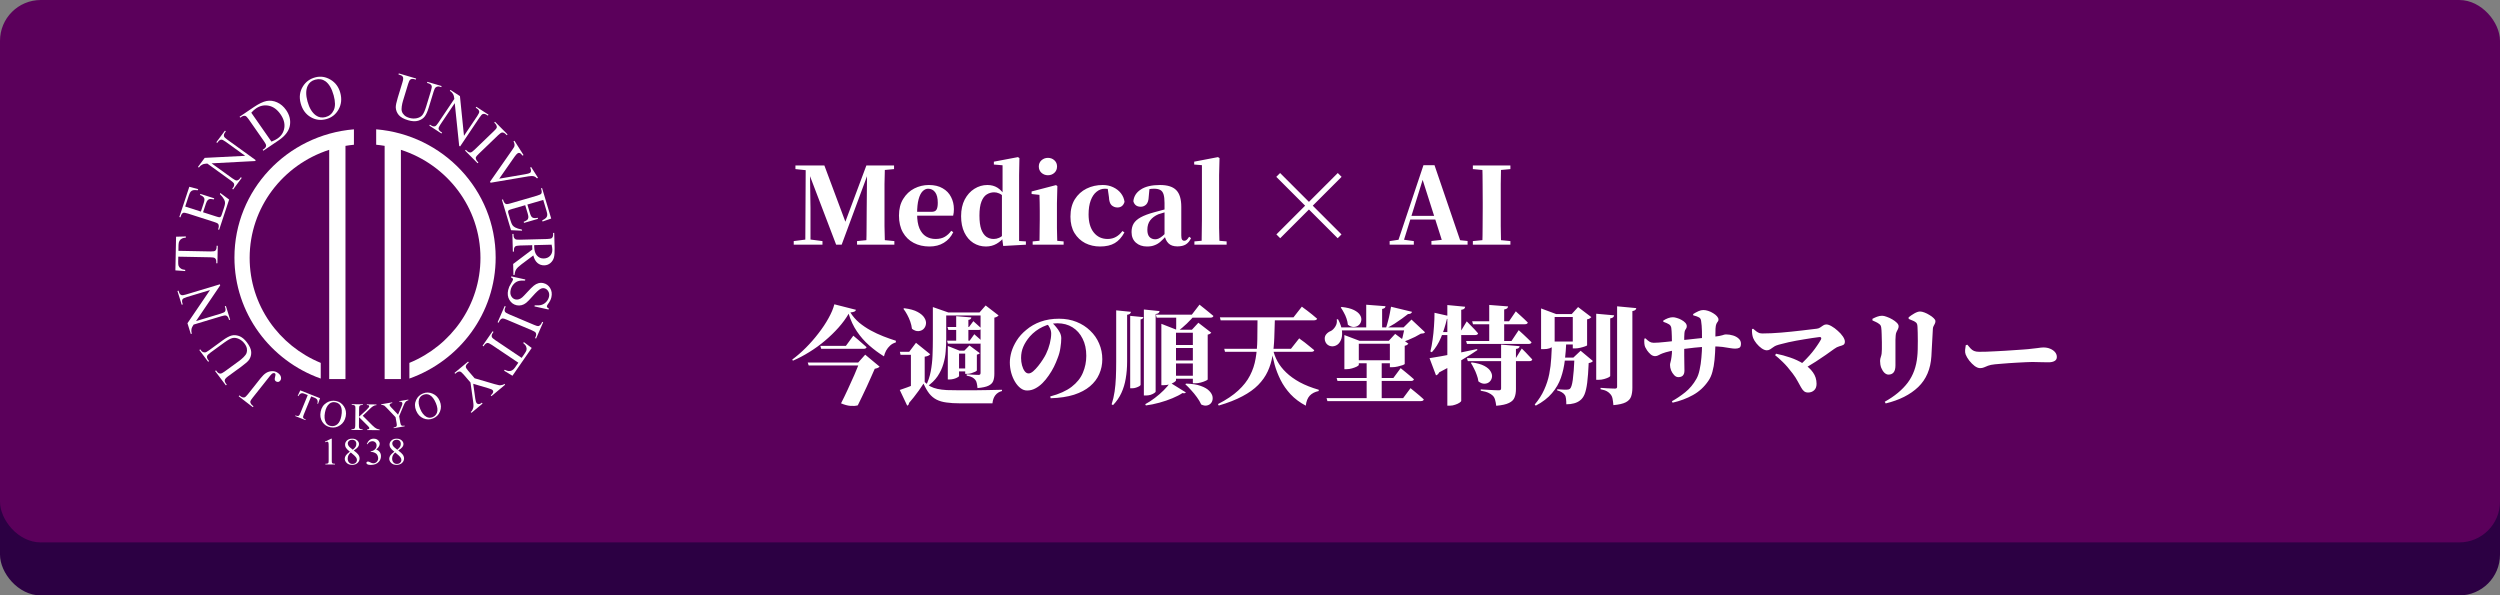
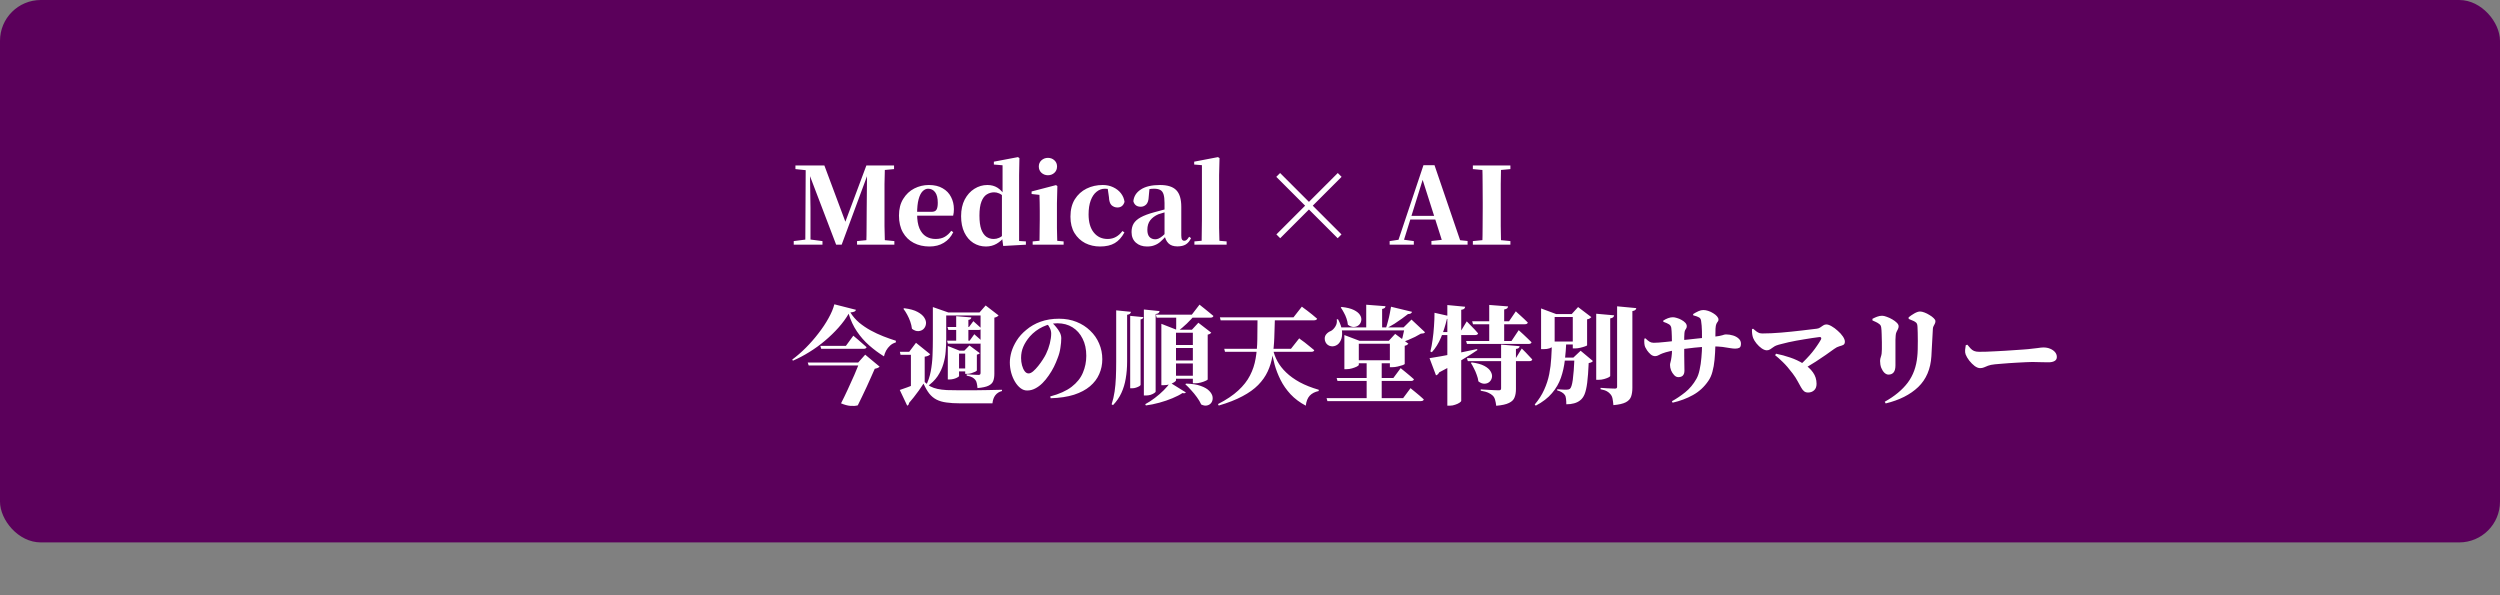
<svg xmlns="http://www.w3.org/2000/svg" width="613" height="146" viewBox="0 0 613 146" fill="none">
  <rect x="0" y="0" width="613" height="146" fill="#808080" stroke="none" />
-   <rect y="12" width="613" height="134" rx="10" fill="#2C0043" />
  <rect width="613" height="133" rx="10" fill="#5B005B" />
  <path d="M194.624 60V59.116L197.848 58.7H198.472L201.67 59.116V60H194.624ZM195.04 41.462V40.578H199.148V41.852H198.732L195.04 41.462ZM197.458 60L197.562 40.578H198.576L198.732 51.004V60H197.458ZM205.024 60L198.082 41.8H197.9V40.578H202.138L207.65 55.346H206.922L207.104 54.852L212.434 40.578H213.942V41.8H213.11L212.772 42.71L206.376 60H205.024ZM210.146 60V59.116L214.332 58.7H215.086L219.298 59.116V60H210.146ZM212.408 60C212.46 58.475 212.486 56.975 212.486 55.502C212.486 54.029 212.495 52.694 212.512 51.498L212.616 40.578H216.984C216.932 42.086 216.897 43.603 216.88 45.128C216.88 46.653 216.88 48.187 216.88 49.73V50.874C216.88 52.417 216.88 53.951 216.88 55.476C216.897 57.001 216.932 58.509 216.984 60H212.408ZM214.67 41.852V40.578H219.22V41.462L215.112 41.852H214.67ZM227.916 60.442C226.46 60.442 225.168 60.147 224.042 59.558C222.915 58.969 222.031 58.111 221.39 56.984C220.748 55.84 220.428 54.462 220.428 52.85C220.428 51.238 220.774 49.877 221.468 48.768C222.161 47.641 223.062 46.792 224.172 46.22C225.298 45.648 226.494 45.362 227.76 45.362C229.112 45.362 230.238 45.631 231.14 46.168C232.058 46.688 232.743 47.399 233.194 48.3C233.662 49.184 233.896 50.181 233.896 51.29C233.896 51.879 233.835 52.408 233.714 52.876H222.222V51.94H228.384C228.99 51.94 229.398 51.775 229.606 51.446C229.831 51.099 229.944 50.527 229.944 49.73C229.944 48.569 229.727 47.702 229.294 47.13C228.86 46.558 228.288 46.272 227.578 46.272C227.092 46.272 226.642 46.48 226.226 46.896C225.81 47.312 225.48 47.971 225.238 48.872C224.995 49.773 224.874 50.969 224.874 52.46C224.874 53.899 225.064 55.077 225.446 55.996C225.844 56.897 226.382 57.556 227.058 57.972C227.751 58.388 228.531 58.596 229.398 58.596C230.316 58.596 231.079 58.414 231.686 58.05C232.292 57.686 232.812 57.201 233.246 56.594L233.74 56.932C233.202 58.059 232.431 58.925 231.426 59.532C230.438 60.139 229.268 60.442 227.916 60.442ZM241.746 60.442C240.619 60.442 239.588 60.147 238.652 59.558C237.733 58.969 237.005 58.119 236.468 57.01C235.931 55.901 235.662 54.566 235.662 53.006C235.662 51.429 235.957 50.068 236.546 48.924C237.153 47.78 237.941 46.905 238.912 46.298C239.9 45.674 240.966 45.362 242.11 45.362C243.046 45.362 243.861 45.579 244.554 46.012C245.247 46.445 245.88 47.104 246.452 47.988H246.686L246.192 48.3C245.793 47.884 245.386 47.589 244.97 47.416C244.571 47.243 244.173 47.156 243.774 47.156C243.115 47.156 242.509 47.329 241.954 47.676C241.417 48.005 240.983 48.586 240.654 49.418C240.325 50.25 240.16 51.394 240.16 52.85C240.16 54.254 240.307 55.381 240.602 56.23C240.914 57.062 241.33 57.669 241.85 58.05C242.387 58.414 242.985 58.596 243.644 58.596C244.095 58.596 244.519 58.509 244.918 58.336C245.334 58.163 245.733 57.885 246.114 57.504L246.686 57.92H246.4C245.828 58.7 245.152 59.315 244.372 59.766C243.592 60.217 242.717 60.442 241.746 60.442ZM245.984 60.312L245.672 57.998V57.946V47.754L245.828 47.442V40.526L243.696 40.344V39.642L249.598 38.524L249.962 38.758L249.884 42.918V59.09L251.548 59.194V60L245.984 60.312ZM253.208 60V59.194L255.938 58.934H257.966L260.8 59.194V60H253.208ZM254.872 60C254.889 59.549 254.898 58.96 254.898 58.232C254.915 57.487 254.924 56.715 254.924 55.918C254.941 55.121 254.95 54.419 254.95 53.812V51.732C254.95 50.865 254.941 50.146 254.924 49.574C254.924 48.985 254.907 48.387 254.872 47.78L252.948 47.572V46.948L258.928 45.388L259.266 45.622L259.162 49.808V53.812C259.162 54.419 259.162 55.121 259.162 55.918C259.179 56.715 259.197 57.487 259.214 58.232C259.231 58.96 259.249 59.549 259.266 60H254.872ZM256.952 42.97C256.345 42.97 255.817 42.771 255.366 42.372C254.933 41.973 254.716 41.453 254.716 40.812C254.716 40.205 254.933 39.703 255.366 39.304C255.817 38.905 256.345 38.706 256.952 38.706C257.576 38.706 258.105 38.905 258.538 39.304C258.971 39.703 259.188 40.205 259.188 40.812C259.188 41.453 258.971 41.973 258.538 42.372C258.105 42.771 257.576 42.97 256.952 42.97ZM269.728 60.442C268.411 60.442 267.198 60.165 266.088 59.61C264.996 59.038 264.121 58.215 263.462 57.14C262.804 56.048 262.474 54.713 262.474 53.136C262.474 51.437 262.83 50.016 263.54 48.872C264.268 47.711 265.23 46.835 266.426 46.246C267.622 45.657 268.94 45.362 270.378 45.362C271.332 45.362 272.19 45.544 272.952 45.908C273.732 46.272 274.365 46.766 274.85 47.39C275.336 48.014 275.63 48.716 275.734 49.496C275.457 50.415 274.876 50.874 273.992 50.874C273.455 50.874 272.978 50.692 272.562 50.328C272.164 49.947 271.947 49.279 271.912 48.326L271.548 45.83L273.55 47.026C273.065 46.766 272.614 46.575 272.198 46.454C271.8 46.333 271.375 46.272 270.924 46.272C270.162 46.272 269.477 46.523 268.87 47.026C268.264 47.511 267.787 48.222 267.44 49.158C267.094 50.094 266.92 51.229 266.92 52.564C266.92 54.471 267.345 55.953 268.194 57.01C269.044 58.067 270.179 58.596 271.6 58.596C272.363 58.596 273.048 58.423 273.654 58.076C274.261 57.729 274.781 57.253 275.214 56.646L275.708 56.984C275.067 58.18 274.278 59.055 273.342 59.61C272.406 60.165 271.202 60.442 269.728 60.442ZM281.253 60.442C280.144 60.442 279.234 60.13 278.523 59.506C277.813 58.865 277.457 57.998 277.457 56.906C277.457 56.109 277.622 55.424 277.951 54.852C278.298 54.263 278.879 53.743 279.693 53.292C280.508 52.841 281.617 52.425 283.021 52.044C283.68 51.853 284.451 51.645 285.335 51.42C286.237 51.195 287.034 50.995 287.727 50.822V51.498C287.034 51.671 286.341 51.853 285.647 52.044C284.971 52.235 284.434 52.399 284.035 52.538C283.186 52.902 282.519 53.396 282.033 54.02C281.565 54.627 281.331 55.407 281.331 56.36C281.331 57.14 281.505 57.721 281.851 58.102C282.215 58.483 282.692 58.674 283.281 58.674C283.507 58.674 283.758 58.622 284.035 58.518C284.33 58.397 284.668 58.18 285.049 57.868C285.448 57.539 285.916 57.071 286.453 56.464L286.947 57.92H285.881C285.396 58.457 284.937 58.917 284.503 59.298C284.087 59.662 283.619 59.939 283.099 60.13C282.597 60.338 281.981 60.442 281.253 60.442ZM288.689 60.416C287.736 60.416 287.008 60.165 286.505 59.662C286.003 59.159 285.682 58.483 285.543 57.634V57.582V49.782C285.543 48.881 285.465 48.179 285.309 47.676C285.153 47.156 284.885 46.792 284.503 46.584C284.122 46.376 283.602 46.272 282.943 46.272C282.527 46.272 282.094 46.315 281.643 46.402C281.193 46.489 280.638 46.645 279.979 46.87L281.851 46.246L281.669 48.222C281.635 49.123 281.427 49.765 281.045 50.146C280.664 50.51 280.222 50.692 279.719 50.692C278.749 50.692 278.142 50.241 277.899 49.34C278.021 48.127 278.636 47.165 279.745 46.454C280.855 45.726 282.415 45.362 284.425 45.362C286.28 45.362 287.615 45.787 288.429 46.636C289.244 47.468 289.651 48.829 289.651 50.718V57.712C289.651 58.197 289.712 58.544 289.833 58.752C289.972 58.943 290.163 59.038 290.405 59.038C290.596 59.038 290.778 58.969 290.951 58.83C291.125 58.691 291.333 58.431 291.575 58.05L292.043 58.388C291.714 59.099 291.281 59.619 290.743 59.948C290.223 60.26 289.539 60.416 288.689 60.416ZM292.866 60V59.194L295.7 58.934H297.754L300.77 59.194V60H292.866ZM294.634 60C294.651 59.359 294.66 58.691 294.66 57.998C294.677 57.287 294.686 56.577 294.686 55.866C294.703 55.155 294.712 54.471 294.712 53.812V40.5L292.814 40.344V39.642L298.638 38.524L299.028 38.758L298.924 42.944V53.812C298.924 54.471 298.924 55.155 298.924 55.866C298.941 56.577 298.958 57.287 298.976 57.998C298.993 58.691 299.01 59.359 299.028 60H294.634ZM313.907 58.414L312.971 57.478L320.017 50.432L312.945 43.36L313.881 42.424L320.953 49.496L328.025 42.424L328.961 43.36L321.889 50.432L328.935 57.478L327.999 58.414L320.953 51.368L313.907 58.414ZM340.741 60V59.116L343.341 58.726H343.835L346.669 59.116V60H340.741ZM342.509 60L349.035 40.5H351.739L358.395 60H353.897L348.541 43.178H349.087L349.009 43.542L343.887 60H342.509ZM345.421 53.838L345.655 52.928H354.079L354.313 53.838H345.421ZM350.985 60V59.09L354.521 58.7H356.133L359.851 59.09V60H350.985ZM361.146 60V59.116L365.332 58.7H366.138L370.35 59.116V60H361.146ZM363.46 60C363.512 58.509 363.538 57.001 363.538 55.476C363.555 53.951 363.564 52.417 363.564 50.874V49.73C363.564 48.187 363.555 46.662 363.538 45.154C363.538 43.629 363.512 42.103 363.46 40.578H368.062C368.027 42.069 368.001 43.585 367.984 45.128C367.984 46.653 367.984 48.187 367.984 49.73V50.848C367.984 52.373 367.984 53.899 367.984 55.424C368.001 56.949 368.027 58.475 368.062 60H363.46ZM361.146 41.462V40.578H370.35V41.462L366.138 41.852H365.332L361.146 41.462ZM201.15 84.806H207.416L209.236 82.31C209.236 82.31 209.349 82.405 209.574 82.596C209.799 82.769 210.077 83.003 210.406 83.298C210.753 83.593 211.108 83.905 211.472 84.234C211.853 84.546 212.191 84.841 212.486 85.118C212.417 85.395 212.165 85.534 211.732 85.534H201.358L201.15 84.806ZM198.056 88.888H212.772V89.616H198.29L198.056 88.888ZM210.744 88.888H210.432L212.148 86.964L215.684 89.902C215.459 90.145 215.06 90.318 214.488 90.422C214.245 90.994 213.951 91.661 213.604 92.424C213.275 93.169 212.919 93.958 212.538 94.79C212.157 95.605 211.775 96.411 211.394 97.208C211.013 98.005 210.657 98.733 210.328 99.392C209.808 99.531 209.21 99.574 208.534 99.522C207.858 99.47 207.087 99.262 206.22 98.898C206.775 97.823 207.329 96.679 207.884 95.466C208.456 94.235 208.993 93.048 209.496 91.904C209.999 90.743 210.415 89.737 210.744 88.888ZM208.092 76.928C207.433 78.072 206.601 79.207 205.596 80.334C204.591 81.461 203.481 82.535 202.268 83.558C201.055 84.581 199.772 85.508 198.42 86.34C197.085 87.172 195.751 87.874 194.416 88.446L194.26 88.16C195.369 87.345 196.479 86.383 197.588 85.274C198.697 84.165 199.729 82.986 200.682 81.738C201.653 80.49 202.476 79.251 203.152 78.02C203.845 76.789 204.322 75.654 204.582 74.614L209.886 75.966C209.834 76.157 209.704 76.304 209.496 76.408C209.288 76.495 208.959 76.564 208.508 76.616C209.097 77.552 209.817 78.384 210.666 79.112C211.533 79.823 212.469 80.455 213.474 81.01C214.497 81.565 215.537 82.05 216.594 82.466C217.669 82.882 218.7 83.246 219.688 83.558L219.636 83.974C219.116 84.113 218.657 84.364 218.258 84.728C217.859 85.092 217.53 85.508 217.27 85.976C217.027 86.444 216.854 86.912 216.75 87.38C215.485 86.6 214.28 85.707 213.136 84.702C211.992 83.697 210.987 82.553 210.12 81.27C209.253 79.987 208.577 78.54 208.092 76.928ZM226.734 93.672C227.202 94.123 227.679 94.487 228.164 94.764C228.667 95.024 229.239 95.223 229.88 95.362C230.521 95.501 231.284 95.596 232.168 95.648C233.052 95.683 234.118 95.7 235.366 95.7C236.354 95.7 237.429 95.7 238.59 95.7C239.769 95.683 240.965 95.665 242.178 95.648C243.409 95.631 244.579 95.605 245.688 95.57V95.882C244.995 96.055 244.449 96.402 244.05 96.922C243.669 97.425 243.435 98.083 243.348 98.898C242.62 98.898 241.797 98.898 240.878 98.898C239.977 98.898 239.049 98.898 238.096 98.898C237.16 98.898 236.267 98.898 235.418 98.898C234.118 98.898 233 98.829 232.064 98.69C231.128 98.569 230.322 98.335 229.646 97.988C228.97 97.641 228.381 97.156 227.878 96.532C227.375 95.891 226.899 95.067 226.448 94.062C226.119 94.582 225.737 95.145 225.304 95.752C224.888 96.341 224.463 96.905 224.03 97.442C223.614 97.979 223.233 98.439 222.886 98.82C222.886 98.993 222.843 99.132 222.756 99.236C222.687 99.34 222.583 99.418 222.444 99.47L220.624 95.622C221.144 95.449 221.759 95.232 222.47 94.972C223.181 94.712 223.909 94.435 224.654 94.14C225.399 93.828 226.093 93.533 226.734 93.256V93.672ZM226.734 87.458V93.594L223.354 95.362V86.99H220.806L220.65 86.262H222.938L224.602 84.052L228.086 86.86C227.982 86.981 227.826 87.103 227.618 87.224C227.41 87.328 227.115 87.406 226.734 87.458ZM221.716 75.576C223.12 75.749 224.212 76.053 224.992 76.486C225.789 76.919 226.344 77.396 226.656 77.916C226.985 78.436 227.115 78.947 227.046 79.45C226.977 79.935 226.777 80.343 226.448 80.672C226.119 80.984 225.703 81.157 225.2 81.192C224.697 81.227 224.169 81.036 223.614 80.62C223.545 80.031 223.406 79.441 223.198 78.852C222.99 78.263 222.739 77.699 222.444 77.162C222.149 76.607 221.837 76.122 221.508 75.706L221.716 75.576ZM230.452 76.616H242.074V77.344H230.452V76.616ZM233.91 90.344H238.2V91.072H233.91V90.344ZM232.324 80.178H237.602L238.668 78.748C238.668 78.748 238.772 78.843 238.98 79.034C239.205 79.225 239.465 79.459 239.76 79.736C240.072 79.996 240.349 80.247 240.592 80.49C240.54 80.767 240.323 80.906 239.942 80.906H232.532L232.324 80.178ZM232.22 83.532H237.758L238.902 81.946C238.902 81.946 239.015 82.05 239.24 82.258C239.483 82.466 239.769 82.717 240.098 83.012C240.427 83.307 240.722 83.584 240.982 83.844C240.913 84.121 240.687 84.26 240.306 84.26H232.428L232.22 83.532ZM236.666 85.976H236.458L237.706 84.702L240.254 86.6C240.115 86.773 239.873 86.895 239.526 86.964V90.838C239.526 90.907 239.387 91.011 239.11 91.15C238.85 91.271 238.538 91.393 238.174 91.514C237.827 91.618 237.489 91.67 237.16 91.67H236.666V85.976ZM234.456 77.526L238.174 77.838C238.157 77.994 238.096 78.124 237.992 78.228C237.888 78.332 237.706 78.401 237.446 78.436V83.844H234.456V77.526ZM228.736 76.616V76.356V75.29L232.532 76.616H232.012V83.142C232.012 84.095 231.969 85.092 231.882 86.132C231.813 87.172 231.622 88.212 231.31 89.252C231.015 90.275 230.547 91.271 229.906 92.242C229.265 93.195 228.372 94.062 227.228 94.842L226.994 94.66C227.566 93.551 227.973 92.355 228.216 91.072C228.459 89.789 228.606 88.472 228.658 87.12C228.71 85.768 228.736 84.442 228.736 83.142V76.616ZM232.402 85.976V84.832L235.262 85.976H237.862V86.704H235.158V92.216C235.158 92.285 235.037 92.389 234.794 92.528C234.569 92.667 234.274 92.788 233.91 92.892C233.546 92.996 233.173 93.048 232.792 93.048H232.402V85.976ZM240.436 76.616H240.176L241.684 74.9L244.856 77.344C244.769 77.448 244.639 77.552 244.466 77.656C244.293 77.76 244.076 77.838 243.816 77.89V91.67C243.816 92.363 243.721 92.953 243.53 93.438C243.339 93.923 242.949 94.305 242.36 94.582C241.788 94.859 240.895 95.05 239.682 95.154C239.647 94.686 239.587 94.279 239.5 93.932C239.431 93.585 239.301 93.308 239.11 93.1C238.937 92.892 238.703 92.701 238.408 92.528C238.113 92.355 237.654 92.216 237.03 92.112V91.774C237.03 91.774 237.151 91.783 237.394 91.8C237.637 91.817 237.923 91.835 238.252 91.852C238.599 91.869 238.928 91.887 239.24 91.904C239.552 91.921 239.777 91.93 239.916 91.93C240.124 91.93 240.263 91.887 240.332 91.8C240.401 91.713 240.436 91.592 240.436 91.436V76.616ZM257.518 97.208C259.737 96.619 261.487 95.83 262.77 94.842C264.07 93.837 264.989 92.684 265.526 91.384C266.081 90.084 266.358 88.706 266.358 87.25C266.358 85.621 266.055 84.217 265.448 83.038C264.859 81.842 264.035 80.915 262.978 80.256C261.921 79.597 260.69 79.268 259.286 79.268C258.125 79.268 256.929 79.554 255.698 80.126C254.485 80.698 253.427 81.487 252.526 82.492C251.815 83.324 251.278 84.165 250.914 85.014C250.55 85.846 250.368 86.773 250.368 87.796C250.368 88.403 250.446 89.001 250.602 89.59C250.758 90.162 250.975 90.639 251.252 91.02C251.529 91.384 251.85 91.566 252.214 91.566C252.543 91.566 252.916 91.393 253.332 91.046C253.748 90.682 254.164 90.24 254.58 89.72C254.996 89.2 255.369 88.68 255.698 88.16C256.045 87.623 256.305 87.172 256.478 86.808C256.877 85.993 257.189 85.135 257.414 84.234C257.639 83.333 257.752 82.518 257.752 81.79C257.752 81.339 257.648 80.897 257.44 80.464C257.232 80.013 256.998 79.667 256.738 79.424L258.038 79.216C258.333 79.459 258.645 79.788 258.974 80.204C259.321 80.603 259.615 81.036 259.858 81.504C260.101 81.972 260.222 82.449 260.222 82.934C260.222 83.627 260.153 84.407 260.014 85.274C259.893 86.141 259.667 86.981 259.338 87.796C259.095 88.472 258.792 89.183 258.428 89.928C258.064 90.656 257.639 91.367 257.154 92.06C256.686 92.753 256.175 93.377 255.62 93.932C255.065 94.487 254.467 94.929 253.826 95.258C253.202 95.587 252.543 95.752 251.85 95.752C251.278 95.752 250.741 95.561 250.238 95.18C249.735 94.799 249.285 94.279 248.886 93.62C248.487 92.961 248.175 92.225 247.95 91.41C247.725 90.578 247.612 89.729 247.612 88.862C247.612 88.082 247.742 87.224 248.002 86.288C248.279 85.352 248.713 84.416 249.302 83.48C249.891 82.544 250.663 81.686 251.616 80.906C252.656 80.022 253.835 79.346 255.152 78.878C256.487 78.393 257.995 78.15 259.676 78.15C261.253 78.15 262.683 78.41 263.966 78.93C265.266 79.45 266.384 80.169 267.32 81.088C268.273 81.989 269.001 83.038 269.504 84.234C270.024 85.43 270.284 86.713 270.284 88.082C270.284 89.382 270.033 90.595 269.53 91.722C269.045 92.849 268.291 93.845 267.268 94.712C266.245 95.579 264.937 96.272 263.342 96.792C261.747 97.295 259.841 97.581 257.622 97.65L257.518 97.208ZM280.476 75.888L284.324 76.278C284.307 76.451 284.229 76.607 284.09 76.746C283.951 76.867 283.709 76.954 283.362 77.006V96.038C283.362 96.125 283.241 96.246 282.998 96.402C282.773 96.558 282.478 96.697 282.114 96.818C281.75 96.922 281.386 96.974 281.022 96.974H280.476V75.888ZM277.122 77.448L280.346 77.76C280.329 77.899 280.268 78.02 280.164 78.124C280.077 78.211 279.913 78.28 279.67 78.332V94.374C279.67 94.461 279.557 94.573 279.332 94.712C279.124 94.833 278.864 94.946 278.552 95.05C278.24 95.154 277.928 95.206 277.616 95.206H277.122V77.448ZM273.69 76.096L277.304 76.46C277.287 76.633 277.209 76.789 277.07 76.928C276.949 77.049 276.715 77.136 276.368 77.188V88.654C276.368 90.145 276.255 91.531 276.03 92.814C275.822 94.079 275.467 95.258 274.964 96.35C274.479 97.425 273.794 98.421 272.91 99.34L272.572 99.132C272.901 98.127 273.144 97.087 273.3 96.012C273.456 94.937 273.56 93.802 273.612 92.606C273.664 91.393 273.69 90.084 273.69 88.68V76.096ZM283.414 77.162H292.228L294.126 74.692C294.126 74.692 294.239 74.787 294.464 74.978C294.707 75.151 295.001 75.385 295.348 75.68C295.712 75.957 296.085 76.261 296.466 76.59C296.865 76.902 297.22 77.197 297.532 77.474C297.463 77.751 297.211 77.89 296.778 77.89H283.622L283.414 77.162ZM286.82 84.598H294.074V85.326H286.82V84.598ZM286.82 88.394H294.074V89.122H286.82V88.394ZM286.82 92.138H294.074V92.866H286.82V92.138ZM288.406 77.162H293.06C292.471 77.855 291.786 78.583 291.006 79.346C290.226 80.109 289.489 80.715 288.796 81.166H288.38C288.397 80.837 288.406 80.438 288.406 79.97C288.406 79.485 288.406 78.999 288.406 78.514C288.406 78.011 288.406 77.561 288.406 77.162ZM290.824 94.062C292.315 94.097 293.519 94.287 294.438 94.634C295.374 94.963 296.067 95.371 296.518 95.856C296.986 96.341 297.255 96.827 297.324 97.312C297.393 97.815 297.315 98.257 297.09 98.638C296.865 99.019 296.527 99.271 296.076 99.392C295.625 99.531 295.114 99.461 294.542 99.184C294.282 98.595 293.927 97.997 293.476 97.39C293.043 96.783 292.575 96.211 292.072 95.674C291.587 95.119 291.11 94.634 290.642 94.218L290.824 94.062ZM284.766 80.854V79.398L288.484 80.854H294.126V81.582H288.354V93.256C288.354 93.377 288.207 93.533 287.912 93.724C287.617 93.915 287.236 94.088 286.768 94.244C286.317 94.383 285.832 94.452 285.312 94.452H284.766V80.854ZM292.488 80.854H292.254L293.84 79.138L297.012 81.582C296.943 81.669 296.839 81.755 296.7 81.842C296.561 81.929 296.371 81.998 296.128 82.05V93.048C296.128 93.117 295.955 93.23 295.608 93.386C295.279 93.542 294.88 93.681 294.412 93.802C293.961 93.923 293.528 93.984 293.112 93.984H292.488V80.854ZM286.924 93.828L290.772 96.22C290.651 96.428 290.373 96.48 289.94 96.376C289.299 96.809 288.475 97.234 287.47 97.65C286.482 98.066 285.416 98.43 284.272 98.742C283.128 99.054 282.027 99.279 280.97 99.418L280.814 99.106C281.594 98.69 282.383 98.179 283.18 97.572C283.977 96.965 284.705 96.333 285.364 95.674C286.023 95.015 286.543 94.4 286.924 93.828ZM319.216 75.186C319.216 75.186 319.337 75.281 319.58 75.472C319.84 75.645 320.169 75.888 320.568 76.2C320.967 76.495 321.374 76.815 321.79 77.162C322.223 77.509 322.613 77.838 322.96 78.15C322.925 78.271 322.839 78.367 322.7 78.436C322.561 78.505 322.405 78.54 322.232 78.54H299.3L299.118 77.812H317.162L319.216 75.186ZM318.566 82.96C318.566 82.96 318.687 83.055 318.93 83.246C319.19 83.419 319.511 83.653 319.892 83.948C320.273 84.243 320.672 84.563 321.088 84.91C321.521 85.239 321.911 85.56 322.258 85.872C322.189 86.132 321.946 86.262 321.53 86.262H300.366L300.184 85.534H316.538L318.566 82.96ZM312.144 85.664C312.352 86.669 312.716 87.649 313.236 88.602C313.756 89.555 314.467 90.465 315.368 91.332C316.269 92.199 317.379 92.996 318.696 93.724C320.013 94.435 321.565 95.05 323.35 95.57V95.882C322.414 96.073 321.677 96.454 321.14 97.026C320.62 97.598 320.299 98.413 320.178 99.47C318.705 98.69 317.457 97.754 316.434 96.662C315.429 95.57 314.614 94.4 313.99 93.152C313.366 91.904 312.881 90.647 312.534 89.382C312.187 88.099 311.936 86.886 311.78 85.742L312.144 85.664ZM312.612 77.812C312.577 79.58 312.525 81.253 312.456 82.83C312.404 84.39 312.257 85.855 312.014 87.224C311.789 88.593 311.399 89.876 310.844 91.072C310.289 92.268 309.509 93.377 308.504 94.4C307.516 95.405 306.233 96.324 304.656 97.156C303.079 98.005 301.137 98.768 298.832 99.444L298.65 99.08C300.713 98.023 302.368 96.913 303.616 95.752C304.881 94.591 305.843 93.36 306.502 92.06C307.178 90.76 307.637 89.373 307.88 87.9C308.14 86.427 308.279 84.858 308.296 83.194C308.331 81.513 308.348 79.719 308.348 77.812H312.612ZM327.926 80.282H346.36V81.01H327.926V80.282ZM327.77 78.306L328.082 78.28C328.671 79.372 329.001 80.369 329.07 81.27C329.139 82.154 329.027 82.899 328.732 83.506C328.455 84.095 328.065 84.503 327.562 84.728C327.025 84.971 326.487 84.988 325.95 84.78C325.413 84.555 325.057 84.139 324.884 83.532C324.745 82.925 324.832 82.423 325.144 82.024C325.456 81.625 325.863 81.331 326.366 81.14C326.765 80.915 327.12 80.551 327.432 80.048C327.761 79.528 327.874 78.947 327.77 78.306ZM344.436 80.282H344.15L346.1 78.358L349.428 81.478C349.307 81.599 349.177 81.686 349.038 81.738C348.899 81.773 348.683 81.799 348.388 81.816C347.989 82.059 347.521 82.319 346.984 82.596C346.447 82.856 345.892 83.107 345.32 83.35C344.765 83.575 344.237 83.775 343.734 83.948L343.578 83.792C343.699 83.463 343.812 83.09 343.916 82.674C344.02 82.241 344.115 81.816 344.202 81.4C344.306 80.967 344.384 80.594 344.436 80.282ZM334.998 74.718L339.73 75.082C339.713 75.238 339.652 75.377 339.548 75.498C339.444 75.602 339.227 75.689 338.898 75.758V80.542H334.998V74.718ZM331.384 88.342H342.382V89.07H331.384V88.342ZM329.642 83.558V82.154L333.334 83.558H341.784V84.286H333.178V89.46C333.178 89.564 333.022 89.703 332.71 89.876C332.398 90.032 332.008 90.179 331.54 90.318C331.089 90.457 330.621 90.526 330.136 90.526H329.642V83.558ZM340.796 83.558H340.536L342.096 81.868L345.346 84.286C345.277 84.373 345.164 84.468 345.008 84.572C344.869 84.676 344.679 84.745 344.436 84.78V89.252C344.436 89.304 344.263 89.399 343.916 89.538C343.569 89.659 343.162 89.772 342.694 89.876C342.243 89.98 341.827 90.032 341.446 90.032H340.796V83.558ZM325.274 97.624H344.046L345.866 95.18C345.866 95.18 345.979 95.275 346.204 95.466C346.429 95.639 346.707 95.865 347.036 96.142C347.383 96.419 347.738 96.714 348.102 97.026C348.483 97.355 348.821 97.659 349.116 97.936C349.047 98.213 348.804 98.352 348.388 98.352H325.482L325.274 97.624ZM327.744 92.684H341.654L343.448 90.266C343.448 90.266 343.561 90.361 343.786 90.552C344.011 90.725 344.289 90.951 344.618 91.228C344.965 91.505 345.32 91.8 345.684 92.112C346.065 92.424 346.403 92.719 346.698 92.996C346.629 93.273 346.386 93.412 345.97 93.412H327.952L327.744 92.684ZM328.966 75.264C330.249 75.403 331.254 75.654 331.982 76.018C332.71 76.382 333.213 76.798 333.49 77.266C333.767 77.717 333.863 78.167 333.776 78.618C333.707 79.051 333.507 79.415 333.178 79.71C332.866 79.987 332.467 80.143 331.982 80.178C331.514 80.195 331.02 80.013 330.5 79.632C330.448 79.112 330.335 78.601 330.162 78.098C329.989 77.578 329.772 77.093 329.512 76.642C329.269 76.174 329.018 75.758 328.758 75.394L328.966 75.264ZM341.082 75.212L346.23 76.46C346.126 76.824 345.797 77.006 345.242 77.006C344.826 77.335 344.332 77.708 343.76 78.124C343.188 78.54 342.581 78.956 341.94 79.372C341.299 79.771 340.675 80.135 340.068 80.464H339.834C340.007 79.961 340.172 79.398 340.328 78.774C340.501 78.15 340.649 77.526 340.77 76.902C340.909 76.278 341.013 75.715 341.082 75.212ZM335.102 88.55H338.794V97.988C338.777 97.988 338.508 97.988 337.988 97.988C337.485 97.988 336.749 97.988 335.778 97.988H335.102V88.55ZM359.49 83.61H370.618L372.386 80.958C372.386 80.958 372.49 81.053 372.698 81.244C372.923 81.435 373.201 81.686 373.53 81.998C373.877 82.31 374.223 82.639 374.57 82.986C374.934 83.315 375.255 83.627 375.532 83.922C375.463 84.199 375.22 84.338 374.804 84.338H359.698L359.49 83.61ZM359.698 87.822H371.684L373.14 85.456C373.14 85.456 373.227 85.543 373.4 85.716C373.591 85.889 373.825 86.123 374.102 86.418C374.379 86.695 374.657 86.99 374.934 87.302C375.229 87.597 375.489 87.874 375.714 88.134C375.645 88.411 375.411 88.55 375.012 88.55H359.906L359.698 87.822ZM360.972 78.774H370.02L371.684 76.33C371.684 76.33 371.779 76.425 371.97 76.616C372.178 76.789 372.438 77.023 372.75 77.318C373.062 77.595 373.383 77.89 373.712 78.202C374.059 78.514 374.362 78.809 374.622 79.086C374.553 79.363 374.31 79.502 373.894 79.502H361.18L360.972 78.774ZM365.158 74.77L369.786 75.134C369.769 75.307 369.691 75.463 369.552 75.602C369.431 75.723 369.188 75.819 368.824 75.888V83.792H365.158V74.77ZM368.07 84.494L372.62 84.884C372.603 85.075 372.516 85.231 372.36 85.352C372.221 85.456 372.005 85.525 371.71 85.56V95.414C371.71 96.211 371.597 96.887 371.372 97.442C371.164 98.014 370.713 98.465 370.02 98.794C369.344 99.141 368.295 99.375 366.874 99.496C366.805 98.924 366.709 98.43 366.588 98.014C366.484 97.615 366.293 97.277 366.016 97C365.739 96.74 365.392 96.515 364.976 96.324C364.56 96.116 363.927 95.943 363.078 95.804V95.466C363.078 95.466 363.269 95.483 363.65 95.518C364.031 95.535 364.491 95.561 365.028 95.596C365.565 95.613 366.068 95.639 366.536 95.674C367.004 95.691 367.325 95.7 367.498 95.7C367.706 95.7 367.853 95.665 367.94 95.596C368.027 95.509 368.07 95.388 368.07 95.232V84.494ZM360.868 88.862C362.185 89.035 363.217 89.321 363.962 89.72C364.707 90.119 365.219 90.569 365.496 91.072C365.791 91.557 365.903 92.025 365.834 92.476C365.765 92.927 365.565 93.308 365.236 93.62C364.907 93.915 364.499 94.071 364.014 94.088C363.529 94.105 363.026 93.915 362.506 93.516C362.437 92.979 362.298 92.441 362.09 91.904C361.899 91.349 361.674 90.829 361.414 90.344C361.171 89.841 360.92 89.391 360.66 88.992L360.868 88.862ZM354.888 74.796L359.256 75.212C359.239 75.403 359.161 75.567 359.022 75.706C358.901 75.827 358.658 75.914 358.294 75.966V98.274C358.294 98.395 358.155 98.551 357.878 98.742C357.601 98.933 357.245 99.097 356.812 99.236C356.396 99.392 355.971 99.47 355.538 99.47H354.888V74.796ZM351.742 76.694L355.772 77.604C355.72 77.777 355.616 77.916 355.46 78.02C355.304 78.124 355.079 78.185 354.784 78.202C354.403 79.831 353.917 81.357 353.328 82.778C352.739 84.182 351.993 85.378 351.092 86.366L350.728 86.184C350.953 85.317 351.135 84.355 351.274 83.298C351.43 82.241 351.543 81.149 351.612 80.022C351.699 78.878 351.742 77.769 351.742 76.694ZM350.52 87.822C351.161 87.718 352.097 87.562 353.328 87.354C354.559 87.129 355.945 86.869 357.488 86.574C359.031 86.262 360.599 85.933 362.194 85.586L362.246 85.846C361.327 86.487 360.097 87.267 358.554 88.186C357.029 89.105 355.139 90.145 352.886 91.306C352.713 91.687 352.453 91.93 352.106 92.034L350.52 87.822ZM352.652 81.426H358.06L359.646 78.8C359.646 78.8 359.741 78.895 359.932 79.086C360.123 79.277 360.365 79.528 360.66 79.84C360.972 80.152 361.284 80.473 361.596 80.802C361.908 81.131 362.185 81.443 362.428 81.738C362.359 82.015 362.125 82.154 361.726 82.154H352.652V81.426ZM380.42 77.006H386.556V77.734H380.42V77.006ZM381.486 87.692H387.388V88.42H381.486V87.692ZM380.42 83.74H386.556V84.468H380.42V83.74ZM377.872 77.006V75.628L381.564 77.006H381.2V84.494C381.2 84.581 381.087 84.719 380.862 84.91C380.654 85.083 380.351 85.248 379.952 85.404C379.553 85.543 379.068 85.612 378.496 85.612H377.872V77.006ZM385.646 77.006H385.386L386.946 75.29L390.196 77.76C390.127 77.847 390.005 77.951 389.832 78.072C389.659 78.176 389.433 78.254 389.156 78.306V84.676C389.156 84.728 388.983 84.815 388.636 84.936C388.307 85.057 387.917 85.17 387.466 85.274C387.033 85.378 386.625 85.43 386.244 85.43H385.646V77.006ZM386.062 87.692H385.776L387.57 86.002L390.586 88.524C390.395 88.784 390.049 88.949 389.546 89.018C389.459 91.011 389.338 92.623 389.182 93.854C389.026 95.067 388.809 96.012 388.532 96.688C388.255 97.347 387.882 97.849 387.414 98.196C386.981 98.525 386.495 98.759 385.958 98.898C385.421 99.054 384.788 99.132 384.06 99.132C384.06 98.612 384.034 98.153 383.982 97.754C383.947 97.355 383.843 97.043 383.67 96.818C383.497 96.575 383.263 96.367 382.968 96.194C382.673 96.003 382.292 95.847 381.824 95.726V95.44C382.067 95.457 382.335 95.475 382.63 95.492C382.942 95.509 383.237 95.527 383.514 95.544C383.809 95.544 384.034 95.544 384.19 95.544C384.502 95.544 384.753 95.475 384.944 95.336C385.239 95.093 385.473 94.365 385.646 93.152C385.819 91.921 385.958 90.101 386.062 87.692ZM380.524 83.74H384.06C383.991 85.317 383.869 86.86 383.696 88.368C383.523 89.859 383.202 91.28 382.734 92.632C382.266 93.984 381.538 95.241 380.55 96.402C379.579 97.563 378.253 98.586 376.572 99.47L376.312 99.184C377.3 98.023 378.071 96.818 378.626 95.57C379.198 94.322 379.614 93.039 379.874 91.722C380.134 90.405 380.299 89.079 380.368 87.744C380.455 86.409 380.507 85.075 380.524 83.74ZM391.392 76.928L395.786 77.318C395.769 77.491 395.691 77.647 395.552 77.786C395.413 77.925 395.171 78.02 394.824 78.072V92.19C394.824 92.277 394.677 92.398 394.382 92.554C394.105 92.693 393.749 92.823 393.316 92.944C392.9 93.065 392.467 93.126 392.016 93.126H391.392V76.928ZM396.514 75.108L401.22 75.55C401.203 75.741 401.116 75.897 400.96 76.018C400.821 76.139 400.587 76.226 400.258 76.278V95.102C400.258 95.934 400.154 96.645 399.946 97.234C399.738 97.823 399.305 98.291 398.646 98.638C397.987 98.985 396.973 99.219 395.604 99.34C395.552 98.733 395.483 98.205 395.396 97.754C395.309 97.321 395.145 96.965 394.902 96.688C394.677 96.393 394.391 96.151 394.044 95.96C393.697 95.752 393.169 95.579 392.458 95.44V95.102C392.458 95.102 392.605 95.111 392.9 95.128C393.195 95.145 393.55 95.171 393.966 95.206C394.399 95.223 394.798 95.241 395.162 95.258C395.543 95.275 395.812 95.284 395.968 95.284C396.176 95.284 396.315 95.249 396.384 95.18C396.471 95.111 396.514 94.998 396.514 94.842V75.108ZM409.956 98.378C411.065 97.771 412.157 97.035 413.232 96.168C414.307 95.301 415.217 94.209 415.962 92.892C416.291 92.32 416.551 91.583 416.742 90.682C416.95 89.763 417.097 88.767 417.184 87.692C417.288 86.617 417.34 85.534 417.34 84.442C417.34 83.211 417.331 82.128 417.314 81.192C417.297 80.256 417.227 79.407 417.106 78.644C417.054 78.263 416.889 77.994 416.612 77.838C416.335 77.665 415.858 77.491 415.182 77.318L415.156 77.006C415.607 76.729 416.04 76.495 416.456 76.304C416.872 76.113 417.271 76.018 417.652 76.018C418.016 76.018 418.415 76.087 418.848 76.226C419.281 76.365 419.689 76.555 420.07 76.798C420.451 77.023 420.763 77.275 421.006 77.552C421.249 77.829 421.37 78.098 421.37 78.358C421.37 78.583 421.309 78.757 421.188 78.878C421.084 78.999 420.971 79.181 420.85 79.424C420.746 79.649 420.677 80.039 420.642 80.594C420.625 81.166 420.616 81.686 420.616 82.154C420.616 82.622 420.616 83.055 420.616 83.454C420.616 83.835 420.616 84.217 420.616 84.598C420.581 85.915 420.512 87.12 420.408 88.212C420.304 89.304 420.131 90.283 419.888 91.15C419.663 92.017 419.325 92.771 418.874 93.412C417.869 94.885 416.612 96.038 415.104 96.87C413.613 97.702 411.949 98.326 410.112 98.742L409.956 98.378ZM411.516 92.476C411.152 92.476 410.814 92.311 410.502 91.982C410.19 91.653 409.939 91.263 409.748 90.812C409.575 90.344 409.488 89.902 409.488 89.486C409.488 89.295 409.531 89.053 409.618 88.758C409.705 88.463 409.783 88.065 409.852 87.562C409.939 87.042 409.982 86.375 409.982 85.56C409.982 84.988 409.973 84.433 409.956 83.896C409.956 83.359 409.947 82.865 409.93 82.414C409.93 81.963 409.913 81.565 409.878 81.218C409.861 80.871 409.835 80.594 409.8 80.386C409.731 80.005 409.549 79.719 409.254 79.528C408.959 79.337 408.491 79.129 407.85 78.904L407.824 78.618C408.188 78.375 408.578 78.176 408.994 78.02C409.41 77.864 409.809 77.786 410.19 77.786C410.467 77.786 410.797 77.847 411.178 77.968C411.559 78.072 411.932 78.228 412.296 78.436C412.677 78.644 412.989 78.878 413.232 79.138C413.475 79.398 413.596 79.684 413.596 79.996C413.596 80.204 413.553 80.377 413.466 80.516C413.379 80.637 413.293 80.776 413.206 80.932C413.119 81.088 413.059 81.331 413.024 81.66C413.007 81.92 412.989 82.249 412.972 82.648C412.972 83.047 412.972 83.454 412.972 83.87C412.972 84.269 412.972 84.598 412.972 84.858C412.972 85.673 412.972 86.435 412.972 87.146C412.989 87.857 412.998 88.524 412.998 89.148C413.015 89.772 413.024 90.353 413.024 90.89C413.024 91.41 412.894 91.809 412.634 92.086C412.391 92.346 412.019 92.476 411.516 92.476ZM405.848 87.328C405.449 87.328 405.077 87.181 404.73 86.886C404.401 86.591 404.115 86.271 403.872 85.924C403.647 85.56 403.491 85.291 403.404 85.118C403.3 84.893 403.231 84.598 403.196 84.234C403.161 83.87 403.161 83.471 403.196 83.038L403.456 82.96C403.889 83.376 404.245 83.662 404.522 83.818C404.799 83.974 405.129 84.052 405.51 84.052C405.787 84.052 406.186 84.035 406.706 84C407.226 83.948 407.789 83.896 408.396 83.844C409.003 83.775 409.575 83.714 410.112 83.662C410.649 83.593 411.083 83.541 411.412 83.506C411.967 83.454 412.669 83.385 413.518 83.298C414.367 83.194 415.243 83.099 416.144 83.012C417.045 82.908 417.869 82.821 418.614 82.752C419.359 82.665 419.897 82.605 420.226 82.57C420.763 82.518 421.197 82.457 421.526 82.388C421.855 82.319 422.115 82.258 422.306 82.206C422.514 82.137 422.679 82.085 422.8 82.05C422.939 82.015 423.069 81.998 423.19 81.998C423.797 81.998 424.377 82.085 424.932 82.258C425.504 82.431 425.972 82.691 426.336 83.038C426.7 83.367 426.882 83.775 426.882 84.26C426.882 84.797 426.752 85.135 426.492 85.274C426.232 85.413 425.894 85.482 425.478 85.482C425.114 85.482 424.681 85.439 424.178 85.352C423.675 85.248 423.069 85.153 422.358 85.066C421.647 84.979 420.798 84.936 419.81 84.936C419.238 84.936 418.571 84.971 417.808 85.04C417.045 85.092 416.265 85.161 415.468 85.248C414.688 85.335 413.96 85.421 413.284 85.508C412.608 85.595 412.071 85.664 411.672 85.716C410.857 85.837 410.103 85.976 409.41 86.132C408.717 86.288 408.145 86.453 407.694 86.626C407.365 86.747 407.044 86.895 406.732 87.068C406.437 87.241 406.143 87.328 405.848 87.328ZM441.312 89.538C441.901 89.018 442.447 88.489 442.95 87.952C443.47 87.415 443.947 86.877 444.38 86.34C444.813 85.803 445.203 85.274 445.55 84.754C445.914 84.234 446.226 83.74 446.486 83.272C446.59 83.081 446.607 82.925 446.538 82.804C446.469 82.665 446.321 82.613 446.096 82.648C445.576 82.7 445.004 82.778 444.38 82.882C443.756 82.969 443.106 83.073 442.43 83.194C441.771 83.298 441.113 83.411 440.454 83.532C439.795 83.653 439.154 83.783 438.53 83.922C437.923 84.061 437.36 84.199 436.84 84.338C436.32 84.459 435.878 84.589 435.514 84.728C435.289 84.815 435.046 84.953 434.786 85.144C434.543 85.335 434.292 85.508 434.032 85.664C433.772 85.82 433.503 85.898 433.226 85.898C432.862 85.898 432.446 85.742 431.978 85.43C431.51 85.101 431.085 84.702 430.704 84.234C430.323 83.766 430.045 83.315 429.872 82.882C429.768 82.605 429.69 82.284 429.638 81.92C429.586 81.556 429.569 81.157 429.586 80.724L429.846 80.594C430.158 80.871 430.435 81.097 430.678 81.27C430.921 81.443 431.155 81.573 431.38 81.66C431.623 81.729 431.891 81.764 432.186 81.764C432.845 81.764 433.555 81.747 434.318 81.712C435.098 81.66 435.895 81.608 436.71 81.556C437.542 81.487 438.374 81.409 439.206 81.322C440.038 81.235 440.835 81.149 441.598 81.062C442.378 80.975 443.097 80.889 443.756 80.802C444.432 80.715 445.013 80.646 445.498 80.594C445.81 80.559 446.087 80.455 446.33 80.282C446.59 80.109 446.833 79.944 447.058 79.788C447.301 79.632 447.552 79.554 447.812 79.554C448.176 79.554 448.609 79.701 449.112 79.996C449.632 80.291 450.135 80.663 450.62 81.114C451.123 81.547 451.539 82.007 451.868 82.492C452.197 82.977 452.362 83.402 452.362 83.766C452.362 84.165 452.232 84.433 451.972 84.572C451.729 84.693 451.409 84.806 451.01 84.91C450.611 85.014 450.187 85.231 449.736 85.56C449.112 86.011 448.419 86.505 447.656 87.042C446.911 87.562 446.096 88.108 445.212 88.68C444.328 89.252 443.383 89.833 442.378 90.422L441.312 89.538ZM443.34 96.246C442.924 96.246 442.586 96.133 442.326 95.908C442.066 95.683 441.823 95.362 441.598 94.946C441.373 94.53 441.104 94.045 440.792 93.49C440.497 92.918 440.09 92.285 439.57 91.592C438.686 90.413 437.871 89.469 437.126 88.758C436.381 88.03 435.757 87.475 435.254 87.094L435.488 86.73C436.632 86.955 437.785 87.267 438.946 87.666C440.125 88.065 441.199 88.567 442.17 89.174C443.158 89.763 443.947 90.474 444.536 91.306C445.125 92.121 445.42 93.057 445.42 94.114C445.42 94.807 445.221 95.336 444.822 95.7C444.423 96.064 443.929 96.246 443.34 96.246ZM462.138 98.508C464.565 97.156 466.445 95.596 467.78 93.828C469.115 92.043 469.895 89.893 470.12 87.38C470.172 86.947 470.207 86.392 470.224 85.716C470.241 85.04 470.25 84.338 470.25 83.61C470.25 82.882 470.241 82.206 470.224 81.582C470.207 80.958 470.189 80.481 470.172 80.152C470.155 79.805 470.111 79.554 470.042 79.398C469.973 79.225 469.817 79.06 469.574 78.904C469.349 78.765 469.097 78.644 468.82 78.54C468.56 78.419 468.291 78.306 468.014 78.202L467.988 77.812C468.387 77.483 468.855 77.162 469.392 76.85C469.947 76.538 470.415 76.382 470.796 76.382C471.091 76.382 471.446 76.46 471.862 76.616C472.278 76.772 472.694 76.98 473.11 77.24C473.526 77.483 473.873 77.743 474.15 78.02C474.427 78.28 474.566 78.523 474.566 78.748C474.566 78.991 474.514 79.207 474.41 79.398C474.323 79.571 474.228 79.753 474.124 79.944C474.02 80.117 473.959 80.334 473.942 80.594C473.925 80.958 473.899 81.443 473.864 82.05C473.829 82.639 473.795 83.272 473.76 83.948C473.725 84.607 473.691 85.239 473.656 85.846C473.639 86.435 473.613 86.929 473.578 87.328C473.387 90.483 472.313 93.005 470.354 94.894C468.395 96.766 465.735 98.109 462.372 98.924L462.138 98.508ZM463.048 91.852C462.719 91.852 462.389 91.705 462.06 91.41C461.748 91.098 461.488 90.691 461.28 90.188C461.089 89.668 460.994 89.105 460.994 88.498C460.994 88.169 461.063 87.813 461.202 87.432C461.358 87.033 461.436 86.435 461.436 85.638C461.436 85.187 461.436 84.624 461.436 83.948C461.436 83.255 461.419 82.57 461.384 81.894C461.367 81.218 461.332 80.698 461.28 80.334C461.245 80.091 461.185 79.901 461.098 79.762C461.011 79.623 460.873 79.493 460.682 79.372C460.509 79.233 460.275 79.095 459.98 78.956C459.703 78.817 459.417 78.687 459.122 78.566V78.176C459.469 77.985 459.85 77.812 460.266 77.656C460.682 77.5 461.089 77.422 461.488 77.422C461.8 77.422 462.181 77.509 462.632 77.682C463.083 77.838 463.533 78.046 463.984 78.306C464.435 78.566 464.807 78.843 465.102 79.138C465.397 79.433 465.544 79.719 465.544 79.996C465.544 80.256 465.483 80.499 465.362 80.724C465.258 80.932 465.145 81.157 465.024 81.4C464.903 81.643 464.833 81.955 464.816 82.336C464.799 82.561 464.781 82.891 464.764 83.324C464.764 83.74 464.764 84.225 464.764 84.78C464.764 85.317 464.764 85.881 464.764 86.47C464.764 87.042 464.764 87.597 464.764 88.134C464.764 88.671 464.764 89.157 464.764 89.59C464.764 90.37 464.617 90.942 464.322 91.306C464.027 91.67 463.603 91.852 463.048 91.852ZM485.512 90.266C485.113 90.266 484.671 90.093 484.186 89.746C483.718 89.382 483.276 88.94 482.86 88.42C482.461 87.9 482.167 87.397 481.976 86.912C481.855 86.583 481.811 86.21 481.846 85.794C481.881 85.378 481.933 84.997 482.002 84.65L482.392 84.52C482.687 84.884 482.955 85.196 483.198 85.456C483.441 85.716 483.718 85.915 484.03 86.054C484.359 86.193 484.775 86.262 485.278 86.262C485.781 86.262 486.379 86.253 487.072 86.236C487.783 86.201 488.537 86.167 489.334 86.132C490.131 86.097 490.929 86.054 491.726 86.002C492.541 85.95 493.312 85.898 494.04 85.846C494.768 85.794 495.409 85.751 495.964 85.716C496.536 85.664 496.969 85.629 497.264 85.612C498.131 85.525 498.893 85.439 499.552 85.352C500.228 85.248 500.722 85.196 501.034 85.196C501.658 85.196 502.213 85.3 502.698 85.508C503.201 85.716 503.599 85.993 503.894 86.34C504.189 86.687 504.336 87.085 504.336 87.536C504.336 87.987 504.145 88.316 503.764 88.524C503.4 88.732 502.915 88.836 502.308 88.836C501.771 88.836 501.216 88.827 500.644 88.81C500.089 88.775 499.318 88.758 498.33 88.758C497.897 88.758 497.368 88.775 496.744 88.81C496.137 88.827 495.47 88.862 494.742 88.914C494.031 88.949 493.321 88.992 492.61 89.044C491.917 89.096 491.258 89.148 490.634 89.2C490.027 89.252 489.525 89.295 489.126 89.33C488.433 89.399 487.887 89.512 487.488 89.668C487.107 89.807 486.769 89.945 486.474 90.084C486.197 90.205 485.876 90.266 485.512 90.266Z" fill="white" />
  <g clip-path="url(#clip0_376_774)">
    <path d="M57.485 63.141C57.485 76.806 66.306 88.441 78.645 92.824V88.977C68.411 84.779 61.215 74.835 61.215 63.236C61.215 50.866 69.398 40.382 80.72 36.737V92.951H84.71V35.766C85.394 35.65 86.085 35.558 86.784 35.493V31.711C70.374 33.073 57.485 46.626 57.485 63.144V63.141Z" fill="white" />
    <path d="M92.238 31.708V35.49C92.938 35.555 93.629 35.648 94.313 35.763V92.951H98.302V36.737C109.625 40.379 117.807 50.866 117.807 63.236C117.807 74.838 110.611 84.781 100.38 88.976V92.823C112.719 88.44 121.537 76.806 121.537 63.141C121.537 46.623 108.649 33.073 92.238 31.708Z" fill="white" />
    <path d="M79.668 108.3L81.198 107.563H81.353V112.798C81.353 113.144 81.366 113.361 81.397 113.447C81.424 113.532 81.486 113.597 81.58 113.642C81.671 113.69 81.862 113.715 82.147 113.72V113.887H79.779V113.72C80.077 113.712 80.267 113.69 80.354 113.644C80.44 113.599 80.499 113.542 80.534 113.467C80.568 113.394 80.588 113.169 80.588 112.798V109.452C80.588 109.001 80.57 108.71 80.54 108.585C80.517 108.487 80.479 108.415 80.42 108.37C80.364 108.325 80.296 108.302 80.214 108.302C80.1 108.302 79.939 108.35 79.736 108.445L79.668 108.302V108.3Z" fill="white" />
    <path d="M85.788 110.767C85.292 110.366 84.969 110.04 84.826 109.797C84.682 109.554 84.61 109.301 84.61 109.038C84.61 108.638 84.768 108.289 85.083 107.996C85.399 107.706 85.818 107.561 86.339 107.561C86.861 107.561 87.255 107.696 87.565 107.966C87.875 108.237 88.028 108.547 88.028 108.893C88.028 109.126 87.946 109.361 87.781 109.602C87.613 109.842 87.265 110.125 86.736 110.451C87.283 110.867 87.641 111.19 87.817 111.428C88.053 111.738 88.17 112.066 88.17 112.41C88.17 112.848 88 113.219 87.664 113.527C87.326 113.837 86.883 113.993 86.334 113.993C85.739 113.993 85.271 113.807 84.938 113.439C84.671 113.143 84.537 112.82 84.537 112.47C84.537 112.194 84.633 111.924 84.816 111.653C85.004 111.383 85.327 111.085 85.785 110.759L85.788 110.767ZM86.009 110.942C85.752 111.155 85.561 111.388 85.439 111.638C85.317 111.891 85.254 112.162 85.254 112.455C85.254 112.848 85.363 113.163 85.582 113.399C85.8 113.637 86.075 113.755 86.413 113.755C86.751 113.755 87.013 113.662 87.214 113.477C87.417 113.291 87.517 113.066 87.517 112.8C87.517 112.58 87.456 112.385 87.339 112.212C87.123 111.889 86.672 111.465 86.009 110.944V110.942ZM86.517 110.278C86.889 109.948 87.125 109.687 87.224 109.497C87.321 109.306 87.369 109.091 87.369 108.851C87.369 108.532 87.28 108.279 87.097 108.099C86.914 107.919 86.665 107.829 86.35 107.829C86.034 107.829 85.777 107.916 85.577 108.097C85.378 108.277 85.279 108.487 85.279 108.728C85.279 108.886 85.32 109.043 85.404 109.204C85.485 109.364 85.602 109.512 85.752 109.657L86.515 110.278H86.517Z" fill="white" />
    <path d="M89.935 108.871C90.11 108.455 90.339 108.132 90.614 107.904C90.888 107.676 91.229 107.563 91.636 107.563C92.142 107.563 92.526 107.724 92.798 108.047C93.001 108.287 93.103 108.545 93.103 108.821C93.103 109.271 92.818 109.737 92.241 110.218C92.627 110.368 92.92 110.581 93.118 110.857C93.314 111.135 93.413 111.46 93.413 111.836C93.413 112.372 93.24 112.838 92.894 113.229C92.444 113.742 91.788 113.998 90.931 113.998C90.509 113.998 90.219 113.945 90.067 113.842C89.912 113.74 89.835 113.629 89.835 113.509C89.835 113.419 89.874 113.341 89.945 113.276C90.019 113.209 90.108 113.174 90.207 113.174C90.283 113.174 90.364 113.186 90.443 113.209C90.494 113.226 90.616 113.281 90.802 113.376C90.987 113.472 91.114 113.529 91.188 113.549C91.303 113.582 91.425 113.599 91.554 113.599C91.87 113.599 92.144 113.479 92.378 113.239C92.609 112.998 92.726 112.713 92.726 112.385C92.726 112.144 92.673 111.911 92.566 111.681C92.485 111.511 92.396 111.378 92.304 111.293C92.17 111.17 91.987 111.06 91.755 110.96C91.524 110.862 91.285 110.812 91.046 110.812H90.896V110.674C91.14 110.644 91.386 110.556 91.633 110.414C91.88 110.271 92.058 110.098 92.17 109.898C92.281 109.697 92.337 109.474 92.337 109.234C92.337 108.921 92.236 108.665 92.037 108.472C91.839 108.277 91.59 108.182 91.295 108.182C90.814 108.182 90.415 108.435 90.09 108.941L89.94 108.868L89.935 108.871Z" fill="white" />
    <path d="M96.691 110.767C96.192 110.366 95.872 110.04 95.73 109.797C95.587 109.554 95.513 109.301 95.513 109.038C95.513 108.638 95.671 108.289 95.986 107.996C96.304 107.706 96.721 107.561 97.245 107.561C97.769 107.561 98.16 107.696 98.468 107.966C98.781 108.237 98.933 108.547 98.933 108.893C98.933 109.126 98.849 109.361 98.684 109.602C98.516 109.842 98.168 110.125 97.642 110.451C98.188 110.867 98.547 111.19 98.72 111.428C98.956 111.738 99.073 112.066 99.073 112.41C99.073 112.848 98.903 113.219 98.567 113.527C98.229 113.837 97.789 113.993 97.24 113.993C96.645 113.993 96.177 113.807 95.844 113.439C95.58 113.143 95.445 112.82 95.445 112.47C95.445 112.194 95.539 111.924 95.727 111.653C95.91 111.383 96.233 111.085 96.693 110.759L96.691 110.767ZM96.907 110.942C96.65 111.155 96.462 111.388 96.337 111.638C96.213 111.891 96.149 112.162 96.149 112.455C96.149 112.848 96.261 113.163 96.477 113.399C96.698 113.637 96.975 113.755 97.311 113.755C97.647 113.755 97.914 113.662 98.112 113.477C98.316 113.291 98.415 113.066 98.415 112.8C98.415 112.58 98.356 112.385 98.239 112.212C98.02 111.889 97.576 111.465 96.907 110.944V110.942ZM97.421 110.278C97.792 109.948 98.026 109.687 98.125 109.497C98.224 109.306 98.272 109.091 98.272 108.851C98.272 108.532 98.183 108.279 97.998 108.099C97.815 107.919 97.565 107.829 97.253 107.829C96.94 107.829 96.681 107.916 96.485 108.097C96.284 108.277 96.187 108.487 96.187 108.728C96.187 108.886 96.228 109.043 96.307 109.204C96.388 109.364 96.505 109.512 96.658 109.657L97.421 110.278Z" fill="white" />
    <path d="M78.473 97.632L77.979 99.03L77.814 98.965C77.88 98.712 77.908 98.522 77.893 98.396C77.87 98.193 77.801 98.023 77.682 97.885C77.565 97.748 77.382 97.63 77.138 97.532L76.301 97.201L74.478 101.667C74.331 102.025 74.28 102.266 74.32 102.386C74.381 102.551 74.529 102.679 74.758 102.769L74.964 102.852L74.898 103.012L72.38 102.015L72.447 101.855L72.657 101.938C72.909 102.038 73.118 102.033 73.283 101.925C73.385 101.858 73.502 101.662 73.636 101.334L75.46 96.868L74.745 96.585C74.468 96.475 74.262 96.418 74.13 96.413C73.957 96.408 73.784 96.46 73.611 96.573C73.441 96.686 73.291 96.871 73.161 97.126L72.996 97.061L73.626 95.719L78.473 97.637V97.632Z" fill="white" />
    <path d="M82.381 98.321C83.197 98.474 83.845 98.912 84.323 99.634C84.804 100.355 84.954 101.174 84.778 102.086C84.595 103.025 84.143 103.751 83.421 104.257C82.699 104.766 81.908 104.939 81.053 104.778C80.189 104.616 79.52 104.177 79.05 103.461C78.579 102.745 78.437 101.905 78.623 100.944C78.813 99.962 79.309 99.223 80.108 98.73C80.802 98.301 81.559 98.166 82.381 98.319V98.321ZM82.228 98.637C81.666 98.532 81.175 98.652 80.756 99C80.235 99.431 79.876 100.14 79.686 101.127C79.49 102.136 79.558 102.955 79.891 103.584C80.148 104.062 80.553 104.353 81.107 104.455C81.697 104.565 82.228 104.43 82.701 104.049C83.174 103.669 83.505 102.99 83.693 102.013C83.899 100.954 83.838 100.125 83.517 99.524C83.258 99.045 82.828 98.75 82.228 98.637Z" fill="white" />
    <path d="M88.943 101.94L91.277 104.275C91.661 104.66 91.987 104.923 92.259 105.063C92.531 105.204 92.803 105.284 93.077 105.306V105.479L90.034 105.449V105.276C90.217 105.276 90.349 105.249 90.43 105.189C90.512 105.129 90.553 105.061 90.553 104.988C90.553 104.913 90.54 104.848 90.509 104.788C90.479 104.728 90.382 104.618 90.217 104.455L88.033 102.281L88.012 104.312C88.01 104.63 88.028 104.843 88.066 104.946C88.096 105.023 88.162 105.091 88.262 105.149C88.396 105.224 88.539 105.264 88.689 105.264H88.905V105.439L86.179 105.412V105.239H86.408C86.672 105.241 86.866 105.169 86.985 105.016C87.061 104.918 87.102 104.68 87.107 104.302L87.15 100.232C87.153 99.914 87.135 99.701 87.097 99.596C87.067 99.521 87.003 99.456 86.906 99.398C86.769 99.323 86.624 99.283 86.474 99.283H86.248V99.108L88.974 99.135V99.308H88.755C88.607 99.308 88.463 99.34 88.325 99.41C88.226 99.458 88.16 99.533 88.119 99.631C88.081 99.729 88.058 99.934 88.056 100.245L88.035 102.173C88.099 102.116 88.318 101.92 88.689 101.59C89.632 100.756 90.202 100.2 90.4 99.919C90.486 99.796 90.53 99.689 90.53 99.596C90.53 99.526 90.499 99.461 90.433 99.406C90.367 99.35 90.255 99.323 90.1 99.32H89.953V99.148L92.302 99.173V99.345C92.162 99.345 92.035 99.365 91.923 99.398C91.809 99.431 91.671 99.496 91.506 99.591C91.341 99.686 91.137 99.841 90.898 100.057C90.83 100.119 90.507 100.432 89.93 100.998L88.943 101.945V101.94Z" fill="white" />
-     <path d="M97.916 98.358L100.113 97.978L100.144 98.148L100.022 98.168C99.94 98.183 99.831 98.238 99.689 98.333C99.546 98.431 99.424 98.556 99.32 98.709C99.216 98.862 99.099 99.102 98.964 99.43L97.866 102.05L98.143 103.606C98.211 103.986 98.298 104.217 98.4 104.297C98.539 104.405 98.738 104.437 98.992 104.392L99.195 104.357L99.226 104.527L96.549 104.991L96.518 104.82L96.742 104.783C97.009 104.738 97.184 104.625 97.266 104.447C97.316 104.337 97.311 104.109 97.248 103.761L96.986 102.291L94.794 99.991C94.535 99.721 94.362 99.556 94.275 99.49C94.189 99.428 94.021 99.363 93.775 99.295C93.706 99.275 93.614 99.275 93.497 99.295L93.467 99.125L96.162 98.659L96.192 98.829L96.053 98.854C95.908 98.879 95.778 98.937 95.669 99.025C95.559 99.112 95.516 99.225 95.539 99.358C95.559 99.468 95.689 99.651 95.928 99.904L97.601 101.677L98.496 99.551C98.631 99.233 98.687 99.002 98.661 98.862C98.646 98.777 98.611 98.704 98.552 98.644C98.496 98.584 98.422 98.544 98.331 98.519C98.239 98.496 98.112 98.499 97.944 98.526L97.914 98.356L97.916 98.358Z" fill="white" />
+     <path d="M97.916 98.358L100.113 97.978L100.144 98.148L100.022 98.168C99.94 98.183 99.831 98.238 99.689 98.333C99.546 98.431 99.424 98.556 99.32 98.709C99.216 98.862 99.099 99.102 98.964 99.43L98.143 103.606C98.211 103.986 98.298 104.217 98.4 104.297C98.539 104.405 98.738 104.437 98.992 104.392L99.195 104.357L99.226 104.527L96.549 104.991L96.518 104.82L96.742 104.783C97.009 104.738 97.184 104.625 97.266 104.447C97.316 104.337 97.311 104.109 97.248 103.761L96.986 102.291L94.794 99.991C94.535 99.721 94.362 99.556 94.275 99.49C94.189 99.428 94.021 99.363 93.775 99.295C93.706 99.275 93.614 99.275 93.497 99.295L93.467 99.125L96.162 98.659L96.192 98.829L96.053 98.854C95.908 98.879 95.778 98.937 95.669 99.025C95.559 99.112 95.516 99.225 95.539 99.358C95.559 99.468 95.689 99.651 95.928 99.904L97.601 101.677L98.496 99.551C98.631 99.233 98.687 99.002 98.661 98.862C98.646 98.777 98.611 98.704 98.552 98.644C98.496 98.584 98.422 98.544 98.331 98.519C98.239 98.496 98.112 98.499 97.944 98.526L97.914 98.356L97.916 98.358Z" fill="white" />
    <path d="M103.739 96.465C104.507 96.157 105.293 96.177 106.093 96.528C106.894 96.876 107.474 97.482 107.83 98.344C108.196 99.23 108.217 100.079 107.891 100.893C107.566 101.707 106.999 102.276 106.193 102.599C105.376 102.927 104.573 102.914 103.782 102.566C102.991 102.218 102.409 101.59 102.033 100.683C101.649 99.756 101.657 98.872 102.056 98.028C102.402 97.297 102.963 96.776 103.739 96.465ZM103.787 96.813C103.256 97.026 102.913 97.389 102.752 97.905C102.552 98.546 102.646 99.333 103.03 100.262C103.424 101.214 103.932 101.865 104.56 102.213C105.038 102.476 105.539 102.504 106.06 102.293C106.617 102.07 106.988 101.672 107.174 101.099C107.36 100.525 107.263 99.779 106.882 98.857C106.47 97.858 105.961 97.194 105.359 96.863C104.878 96.603 104.354 96.583 103.787 96.811V96.813Z" fill="white" />
-     <path d="M62.161 99.616L61.989 99.834L58.523 97.164L58.696 96.946L58.988 97.172C59.319 97.427 59.634 97.515 59.939 97.44C60.135 97.387 60.422 97.124 60.801 96.646L63.893 92.749C64.368 92.15 64.821 91.714 65.251 91.446C65.68 91.176 66.166 91.03 66.713 91.005C67.257 90.98 67.76 91.146 68.223 91.501C68.597 91.789 68.818 92.107 68.889 92.456C68.96 92.804 68.902 93.094 68.714 93.33C68.561 93.522 68.396 93.628 68.221 93.65C67.992 93.67 67.791 93.613 67.615 93.477C67.488 93.38 67.407 93.249 67.371 93.089C67.336 92.929 67.382 92.611 67.509 92.135C67.585 91.852 67.552 91.656 67.409 91.546C67.303 91.464 67.15 91.451 66.954 91.509C66.759 91.566 66.53 91.759 66.268 92.087L61.948 97.53C61.627 97.933 61.442 98.219 61.391 98.389C61.353 98.517 61.371 98.667 61.442 98.835C61.538 99.06 61.681 99.248 61.872 99.393L62.164 99.619L62.161 99.616Z" fill="white" />
    <path d="M51.264 88.538L51.037 88.704L48.873 85.826L49.1 85.66L49.329 85.966C49.57 86.287 49.891 86.432 50.29 86.407C50.478 86.399 50.803 86.229 51.261 85.893L54.607 83.451C55.436 82.848 56.138 82.46 56.715 82.289C57.292 82.119 57.923 82.149 58.607 82.384C59.288 82.62 59.937 83.146 60.549 83.96C61.216 84.846 61.566 85.635 61.599 86.322C61.633 87.01 61.457 87.641 61.073 88.218C60.809 88.608 60.178 89.167 59.184 89.893L55.957 92.245C55.451 92.616 55.169 92.926 55.116 93.179C55.062 93.432 55.149 93.713 55.38 94.021L55.609 94.326L55.383 94.492L52.741 90.978L52.967 90.812L53.201 91.123C53.453 91.459 53.74 91.621 54.066 91.606C54.287 91.599 54.628 91.428 55.09 91.09L58.688 88.466C59.008 88.233 59.354 87.935 59.726 87.574C60.097 87.213 60.338 86.875 60.458 86.555C60.575 86.234 60.6 85.876 60.537 85.48C60.473 85.084 60.282 84.679 59.97 84.263C59.571 83.732 59.095 83.341 58.543 83.093C57.992 82.845 57.475 82.778 56.992 82.893C56.509 83.008 55.83 83.384 54.953 84.022L51.612 86.459C51.096 86.835 50.816 87.126 50.77 87.334C50.709 87.619 50.793 87.917 51.025 88.225L51.254 88.531L51.264 88.538Z" fill="white" />
    <path d="M46.781 81.883L45.965 79.258L51.493 71.126L45.83 72.832C45.228 73.014 44.872 73.195 44.762 73.373C44.615 73.611 44.6 73.919 44.717 74.299L44.821 74.635L44.554 74.715L43.509 71.349L43.776 71.269L43.883 71.612C44.01 72.02 44.226 72.273 44.528 72.368C44.717 72.426 45.085 72.373 45.634 72.205L53.913 69.711L53.992 69.969L48.065 78.73L54.112 76.907C54.714 76.724 55.073 76.546 55.182 76.373C55.33 76.133 55.345 75.822 55.228 75.446L55.121 75.103L55.388 75.023L56.433 78.389L56.166 78.469L56.062 78.134C55.932 77.721 55.716 77.465 55.413 77.37C55.225 77.312 54.857 77.365 54.307 77.533L47.478 79.591C47.231 79.972 47.079 80.253 47.018 80.428C46.957 80.606 46.924 80.849 46.919 81.157C46.919 81.307 46.962 81.523 47.048 81.806L46.781 81.886V81.883Z" fill="white" />
    <path d="M43.168 58.042L45.578 57.977L45.573 58.26C45.148 58.307 44.843 58.375 44.66 58.465C44.365 58.613 44.144 58.813 44.002 59.069C43.857 59.322 43.78 59.657 43.773 60.076L43.745 61.501L51.589 61.654C52.219 61.666 52.616 61.606 52.774 61.476C52.99 61.29 53.102 61.002 53.109 60.609L53.117 60.258L53.397 60.264L53.31 64.552L53.031 64.546L53.038 64.188C53.046 63.76 52.921 63.455 52.662 63.272C52.502 63.159 52.136 63.096 51.561 63.086L43.717 62.934L43.691 64.148C43.681 64.622 43.712 64.957 43.778 65.158C43.869 65.418 44.047 65.644 44.317 65.831C44.586 66.022 44.953 66.137 45.415 66.182L45.41 66.465L43.005 66.3L43.173 58.042H43.168Z" fill="white" />
    <path d="M45.4 50.64L49.26 51.88L49.959 49.766C50.14 49.218 50.178 48.824 50.071 48.587C49.931 48.271 49.588 48.008 49.041 47.8L49.128 47.537L52.527 48.629L52.441 48.892C51.943 48.807 51.617 48.774 51.462 48.797C51.266 48.827 51.088 48.925 50.928 49.087C50.768 49.25 50.62 49.533 50.488 49.934L49.789 52.048L53.008 53.08C53.44 53.218 53.71 53.283 53.814 53.275C53.921 53.268 54.017 53.225 54.104 53.147C54.19 53.07 54.277 52.899 54.366 52.634L54.905 51.003C55.085 50.46 55.177 50.052 55.182 49.781C55.187 49.511 55.113 49.225 54.963 48.927C54.762 48.539 54.414 48.093 53.916 47.595L54.01 47.312L56.184 48.927L53.733 56.338L53.466 56.253L53.577 55.913C53.654 55.685 53.669 55.452 53.626 55.214C53.6 55.038 53.519 54.898 53.382 54.795C53.247 54.693 52.942 54.562 52.466 54.412L46.122 52.376C45.502 52.178 45.1 52.115 44.917 52.193C44.668 52.301 44.48 52.554 44.348 52.952L44.236 53.293L43.969 53.208L46.42 45.796L48.594 46.377L48.502 46.653C47.956 46.588 47.567 46.585 47.335 46.643C47.104 46.703 46.898 46.833 46.72 47.039C46.585 47.204 46.44 47.527 46.28 48.003L45.408 50.643L45.4 50.64Z" fill="white" />
-     <path d="M48.543 40.925L50.191 38.711L60.115 38.208L55.337 34.759C54.828 34.391 54.47 34.218 54.259 34.24C53.977 34.265 53.717 34.438 53.478 34.759L53.267 35.042L53.041 34.879L55.154 32.039L55.38 32.202L55.164 32.49C54.907 32.835 54.831 33.156 54.935 33.454C54.999 33.637 55.263 33.895 55.728 34.23L62.711 39.272L62.55 39.488L51.879 40.051L56.98 43.733C57.488 44.101 57.846 44.276 58.053 44.259C58.337 44.229 58.597 44.056 58.833 43.74L59.049 43.452L59.276 43.615L57.163 46.455L56.936 46.293L57.147 46.01C57.407 45.661 57.486 45.338 57.381 45.04C57.318 44.858 57.053 44.599 56.588 44.264L50.829 40.104C50.371 40.139 50.053 40.184 49.873 40.242C49.692 40.299 49.476 40.419 49.222 40.6C49.1 40.69 48.95 40.853 48.772 41.09L48.545 40.928L48.543 40.925Z" fill="white" />
    <path d="M64.561 36.96L64.404 36.732L64.722 36.517C65.08 36.274 65.256 35.991 65.248 35.663C65.246 35.465 65.08 35.132 64.75 34.661L60.994 29.274C60.631 28.753 60.346 28.467 60.137 28.415C59.85 28.344 59.545 28.415 59.224 28.635L58.907 28.85L58.749 28.622L62.194 26.291C63.461 25.434 64.521 24.925 65.378 24.763C66.235 24.6 67.094 24.713 67.956 25.101C68.818 25.489 69.55 26.115 70.153 26.982C70.961 28.142 71.279 29.354 71.106 30.616C70.908 32.029 69.987 33.291 68.345 34.403L64.561 36.963V36.96ZM66.558 34.724C67.165 34.481 67.648 34.238 68.007 33.997C68.973 33.344 69.54 32.467 69.713 31.37C69.883 30.27 69.57 29.148 68.772 28.006C67.969 26.854 67.018 26.16 65.917 25.927C64.816 25.695 63.768 25.915 62.769 26.591C62.395 26.844 62.009 27.192 61.615 27.636L66.558 34.726V34.724Z" fill="white" />
    <path d="M77.293 18.97C78.579 18.629 79.828 18.812 81.033 19.526C82.241 20.237 83.039 21.314 83.436 22.754C83.843 24.237 83.703 25.597 83.021 26.827C82.34 28.059 81.323 28.855 79.973 29.214C78.607 29.577 77.331 29.404 76.141 28.695C74.951 27.986 74.147 26.874 73.733 25.357C73.308 23.806 73.499 22.398 74.303 21.134C75.002 20.037 75.999 19.315 77.295 18.972L77.293 18.97ZM77.298 19.533C76.41 19.769 75.787 20.282 75.429 21.073C74.981 22.058 74.971 23.328 75.398 24.883C75.836 26.479 76.517 27.613 77.445 28.287C78.155 28.798 78.945 28.938 79.82 28.708C80.751 28.46 81.422 27.899 81.834 27.022C82.246 26.145 82.238 24.936 81.819 23.395C81.361 21.725 80.687 20.568 79.795 19.924C79.08 19.413 78.249 19.283 77.303 19.536L77.298 19.533Z" fill="white" />
    <path d="M104.715 20.334L104.797 20.069L108.277 21.098L108.196 21.364L107.827 21.253C107.441 21.138 107.095 21.211 106.79 21.469C106.643 21.587 106.487 21.915 106.325 22.453L105.127 26.383C104.832 27.355 104.504 28.079 104.143 28.557C103.785 29.035 103.261 29.381 102.569 29.594C101.88 29.807 101.041 29.769 100.055 29.479C98.981 29.161 98.221 28.737 97.776 28.206C97.331 27.675 97.087 27.067 97.044 26.378C97.019 25.907 97.184 25.091 97.54 23.924L98.694 20.137C98.875 19.54 98.91 19.125 98.801 18.892C98.692 18.656 98.45 18.483 98.076 18.373L97.705 18.263L97.787 17.997L102.038 19.255L101.956 19.52L101.58 19.408C101.173 19.287 100.845 19.328 100.594 19.528C100.421 19.663 100.25 20.004 100.085 20.547L98.799 24.77C98.684 25.146 98.587 25.587 98.511 26.095C98.432 26.601 98.445 27.017 98.547 27.345C98.648 27.67 98.844 27.974 99.137 28.252C99.429 28.529 99.826 28.742 100.329 28.893C100.972 29.083 101.59 29.116 102.183 28.988C102.775 28.863 103.23 28.61 103.548 28.234C103.866 27.858 104.181 27.154 104.494 26.128L105.689 22.205C105.872 21.599 105.92 21.201 105.831 21.008C105.707 20.743 105.458 20.555 105.086 20.445L104.715 20.334Z" fill="white" />
    <path d="M110.454 22.048L112.778 23.563L113.767 33.304L117.034 28.437C117.382 27.919 117.54 27.556 117.51 27.35C117.471 27.075 117.283 26.827 116.945 26.606L116.648 26.413L116.803 26.183L119.785 28.124L119.63 28.355L119.328 28.157C118.967 27.921 118.636 27.861 118.341 27.979C118.16 28.052 117.909 28.325 117.591 28.798L112.816 35.911L112.59 35.763L111.504 25.289L108.015 30.483C107.667 31.002 107.507 31.363 107.535 31.566C107.578 31.843 107.766 32.092 108.099 32.309L108.402 32.507L108.247 32.738L105.264 30.797L105.419 30.566L105.717 30.759C106.083 30.997 106.413 31.06 106.711 30.942C106.891 30.869 107.143 30.596 107.461 30.123L111.4 24.255C111.344 23.806 111.283 23.496 111.214 23.32C111.148 23.145 111.016 22.937 110.82 22.697C110.723 22.579 110.55 22.441 110.301 22.278L110.456 22.048H110.454Z" fill="white" />
    <path d="M117.306 39.833L117.105 40.026L114.031 36.925L114.232 36.732L114.486 36.988C114.784 37.286 115.086 37.419 115.397 37.383C115.598 37.358 115.918 37.133 116.358 36.71L121.105 32.144C121.476 31.786 121.7 31.528 121.774 31.365C121.83 31.242 121.835 31.094 121.789 30.922C121.72 30.681 121.601 30.476 121.433 30.305L121.179 30.05L121.38 29.857L124.454 32.958L124.253 33.151L123.993 32.89C123.701 32.595 123.398 32.464 123.088 32.499C122.885 32.522 122.562 32.745 122.122 33.168L117.375 37.734C117.004 38.092 116.78 38.35 116.706 38.513C116.65 38.636 116.648 38.786 116.696 38.961C116.76 39.197 116.879 39.402 117.047 39.572L117.306 39.833Z" fill="white" />
-     <path d="M131.911 43.595L131.675 43.74C131.426 43.472 131.182 43.302 130.943 43.232C130.592 43.137 130.144 43.137 129.603 43.232L120.294 44.807L120.146 44.575L125.611 36.735C125.89 36.334 126.053 36.071 126.096 35.951C126.162 35.763 126.183 35.57 126.16 35.37C126.137 35.17 126.053 34.932 125.908 34.659L126.145 34.514L128.369 38.017L128.133 38.163C127.843 37.789 127.612 37.574 127.436 37.519C127.263 37.461 127.098 37.481 126.946 37.574C126.732 37.707 126.46 38.01 126.129 38.483L122.412 43.811L128.738 42.729C129.361 42.621 129.768 42.508 129.961 42.388C130.086 42.31 130.165 42.178 130.2 41.985C130.236 41.792 130.185 41.536 130.048 41.216C130.037 41.193 130.022 41.153 129.999 41.096L130.236 40.95L131.916 43.593L131.911 43.595Z" fill="white" />
    <path d="M133.203 49.025L129.31 50.157L129.948 52.288C130.114 52.842 130.309 53.188 130.536 53.323C130.833 53.506 131.265 53.531 131.837 53.396L131.916 53.661L128.489 54.658L128.41 54.392C128.87 54.187 129.158 54.029 129.272 53.924C129.417 53.789 129.506 53.608 129.544 53.386C129.582 53.163 129.541 52.847 129.419 52.441L128.781 50.31L125.534 51.254C125.099 51.382 124.84 51.477 124.756 51.542C124.672 51.607 124.619 51.697 124.591 51.808C124.563 51.92 124.591 52.108 124.67 52.376L125.163 54.022C125.328 54.57 125.486 54.958 125.638 55.184C125.791 55.409 126.015 55.605 126.31 55.767C126.699 55.975 127.243 56.148 127.94 56.281L128.026 56.566L125.305 56.446L123.068 48.97L123.337 48.892L123.439 49.235C123.508 49.463 123.627 49.666 123.8 49.839C123.922 49.969 124.07 50.039 124.243 50.049C124.413 50.059 124.738 49.994 125.219 49.854L131.619 47.996C132.244 47.815 132.61 47.64 132.717 47.475C132.86 47.247 132.87 46.934 132.75 46.533L132.646 46.19L132.916 46.112L135.153 53.588L133.027 54.322L132.944 54.044C133.432 53.794 133.755 53.578 133.912 53.401C134.07 53.223 134.164 53 134.195 52.732C134.21 52.519 134.146 52.173 134.001 51.692L133.205 49.03L133.203 49.025Z" fill="white" />
    <path d="M125.896 67.424L125.824 64.724L130.533 61.178C130.516 60.925 130.506 60.719 130.503 60.559C130.503 60.494 130.503 60.424 130.503 60.351C130.503 60.276 130.503 60.198 130.508 60.121L127.526 60.198C126.88 60.216 126.48 60.296 126.328 60.439C126.112 60.634 126.008 60.92 126.018 61.298L126.028 61.694L125.748 61.701L125.634 57.368L125.913 57.361L125.924 57.741C125.934 58.17 126.084 58.47 126.371 58.648C126.531 58.748 126.903 58.791 127.487 58.776L134.119 58.605C134.764 58.588 135.164 58.51 135.316 58.365C135.532 58.165 135.637 57.874 135.626 57.491L135.616 57.11L135.896 57.103L135.993 60.787C136.021 61.861 135.962 62.655 135.817 63.169C135.672 63.682 135.39 64.123 134.973 64.489C134.556 64.855 134.053 65.045 133.463 65.062C132.832 65.077 132.278 64.89 131.802 64.496C131.327 64.103 130.984 63.484 130.767 62.638L127.876 64.802C127.213 65.298 126.775 65.719 126.562 66.067C126.348 66.415 126.219 66.866 126.173 67.419L125.893 67.427L125.896 67.424ZM130.984 60.106C130.984 60.201 130.986 60.281 130.986 60.351C130.986 60.421 130.986 60.479 130.986 60.524C131.012 61.488 131.243 62.21 131.68 62.688C132.118 63.166 132.664 63.397 133.32 63.382C133.961 63.364 134.477 63.154 134.869 62.748C135.26 62.342 135.446 61.814 135.428 61.163C135.42 60.875 135.362 60.486 135.253 59.995L130.984 60.106Z" fill="white" />
    <path d="M134.518 75.902L131.052 75.13L131.113 74.86C131.797 74.92 132.364 74.883 132.809 74.745C133.254 74.607 133.641 74.354 133.969 73.991C134.297 73.625 134.51 73.219 134.614 72.774C134.729 72.27 134.67 71.817 134.431 71.419C134.195 71.018 133.877 70.775 133.478 70.687C133.173 70.62 132.87 70.662 132.57 70.815C132.133 71.033 131.474 71.639 130.6 72.633C129.885 73.442 129.356 73.986 129.01 74.264C128.665 74.542 128.288 74.73 127.882 74.83C127.475 74.93 127.073 74.938 126.674 74.847C125.916 74.68 125.329 74.244 124.912 73.543C124.495 72.841 124.393 72.032 124.601 71.121C124.668 70.835 124.752 70.57 124.853 70.327C124.912 70.181 125.074 69.891 125.336 69.453C125.601 69.014 125.746 68.731 125.776 68.606C125.804 68.486 125.789 68.38 125.73 68.293C125.672 68.205 125.532 68.12 125.308 68.035L125.369 67.764L128.804 68.528L128.743 68.799C127.996 68.764 127.419 68.814 127.012 68.949C126.605 69.084 126.234 69.342 125.898 69.731C125.56 70.116 125.331 70.572 125.212 71.096C125.072 71.702 125.125 72.218 125.369 72.641C125.613 73.064 125.957 73.327 126.402 73.425C126.648 73.48 126.913 73.467 127.192 73.392C127.475 73.315 127.757 73.159 128.037 72.926C128.227 72.771 128.66 72.323 129.333 71.587C130.007 70.85 130.528 70.334 130.895 70.041C131.261 69.748 131.64 69.548 132.026 69.44C132.413 69.332 132.814 69.325 133.226 69.417C133.946 69.578 134.503 69.986 134.897 70.645C135.291 71.303 135.393 72.052 135.199 72.891C135.08 73.415 134.82 73.941 134.426 74.469C134.241 74.715 134.136 74.893 134.111 75.003C134.083 75.128 134.096 75.241 134.154 75.338C134.213 75.436 134.353 75.534 134.571 75.634L134.51 75.904L134.518 75.902Z" fill="white" />
    <path d="M122.27 79.128L122.013 79.02L123.749 75.038L124.006 75.146L123.864 75.474C123.696 75.857 123.688 76.185 123.841 76.456C123.943 76.629 124.276 76.834 124.84 77.074L130.937 79.652C131.415 79.854 131.743 79.957 131.921 79.962C132.056 79.965 132.199 79.915 132.343 79.807C132.542 79.652 132.689 79.466 132.786 79.246L132.928 78.918L133.185 79.025L131.448 83.008L131.192 82.9L131.339 82.564C131.504 82.186 131.512 81.861 131.359 81.59C131.26 81.412 130.927 81.204 130.363 80.966L124.265 78.389C123.787 78.186 123.459 78.084 123.281 78.079C123.144 78.076 123.004 78.129 122.857 78.239C122.659 78.389 122.514 78.572 122.417 78.793L122.27 79.128Z" fill="white" />
    <path d="M125.652 92.137L123.597 90.892L123.76 90.659C124.141 90.85 124.434 90.955 124.64 90.98C124.97 91.015 125.265 90.965 125.527 90.832C125.789 90.697 126.038 90.457 126.277 90.114L127.093 88.936L120.612 84.581C120.091 84.23 119.727 84.067 119.521 84.092C119.239 84.13 118.985 84.313 118.758 84.636L118.558 84.926L118.326 84.771L120.78 81.227L121.011 81.382L120.805 81.678C120.561 82.031 120.495 82.354 120.609 82.647C120.681 82.828 120.953 83.078 121.428 83.396L127.909 87.752L128.606 86.747C128.876 86.356 129.038 86.061 129.094 85.856C129.163 85.588 129.138 85.305 129.018 84.999C128.899 84.696 128.657 84.4 128.293 84.115L128.456 83.882L130.378 85.317L125.654 92.14L125.652 92.137Z" fill="white" />
    <path d="M118.331 98.948L115.598 101.229L115.417 101.019L115.567 100.894C115.666 100.811 115.776 100.643 115.893 100.395C116.01 100.147 116.078 99.874 116.096 99.581C116.114 99.286 116.081 98.857 115.994 98.296L115.364 93.788L113.698 91.852C113.292 91.379 112.981 91.126 112.773 91.098C112.488 91.06 112.191 91.173 111.873 91.439L111.619 91.651L111.438 91.441L114.766 88.663L114.947 88.874L114.67 89.104C114.339 89.38 114.189 89.675 114.22 89.988C114.24 90.181 114.436 90.492 114.807 90.925L116.378 92.754L121.309 94.194C121.888 94.362 122.265 94.454 122.438 94.474C122.61 94.494 122.895 94.452 123.294 94.347C123.404 94.319 123.531 94.246 123.678 94.124L123.859 94.334L120.508 97.132L120.327 96.921L120.5 96.776C120.681 96.626 120.813 96.443 120.892 96.233C120.973 96.022 120.94 95.834 120.797 95.666C120.681 95.529 120.35 95.381 119.808 95.221L116.033 94.099L116.541 97.76C116.617 98.309 116.729 98.672 116.879 98.847C116.971 98.953 117.08 99.025 117.207 99.063C117.334 99.1 117.472 99.098 117.617 99.058C117.762 99.018 117.937 98.912 118.146 98.74L118.326 98.95L118.331 98.948Z" fill="white" />
  </g>
  <defs>
    <clipPath id="clip0_376_774">
-       <rect width="93" height="96" fill="white" transform="translate(43 18)" />
-     </clipPath>
+       </clipPath>
  </defs>
</svg>